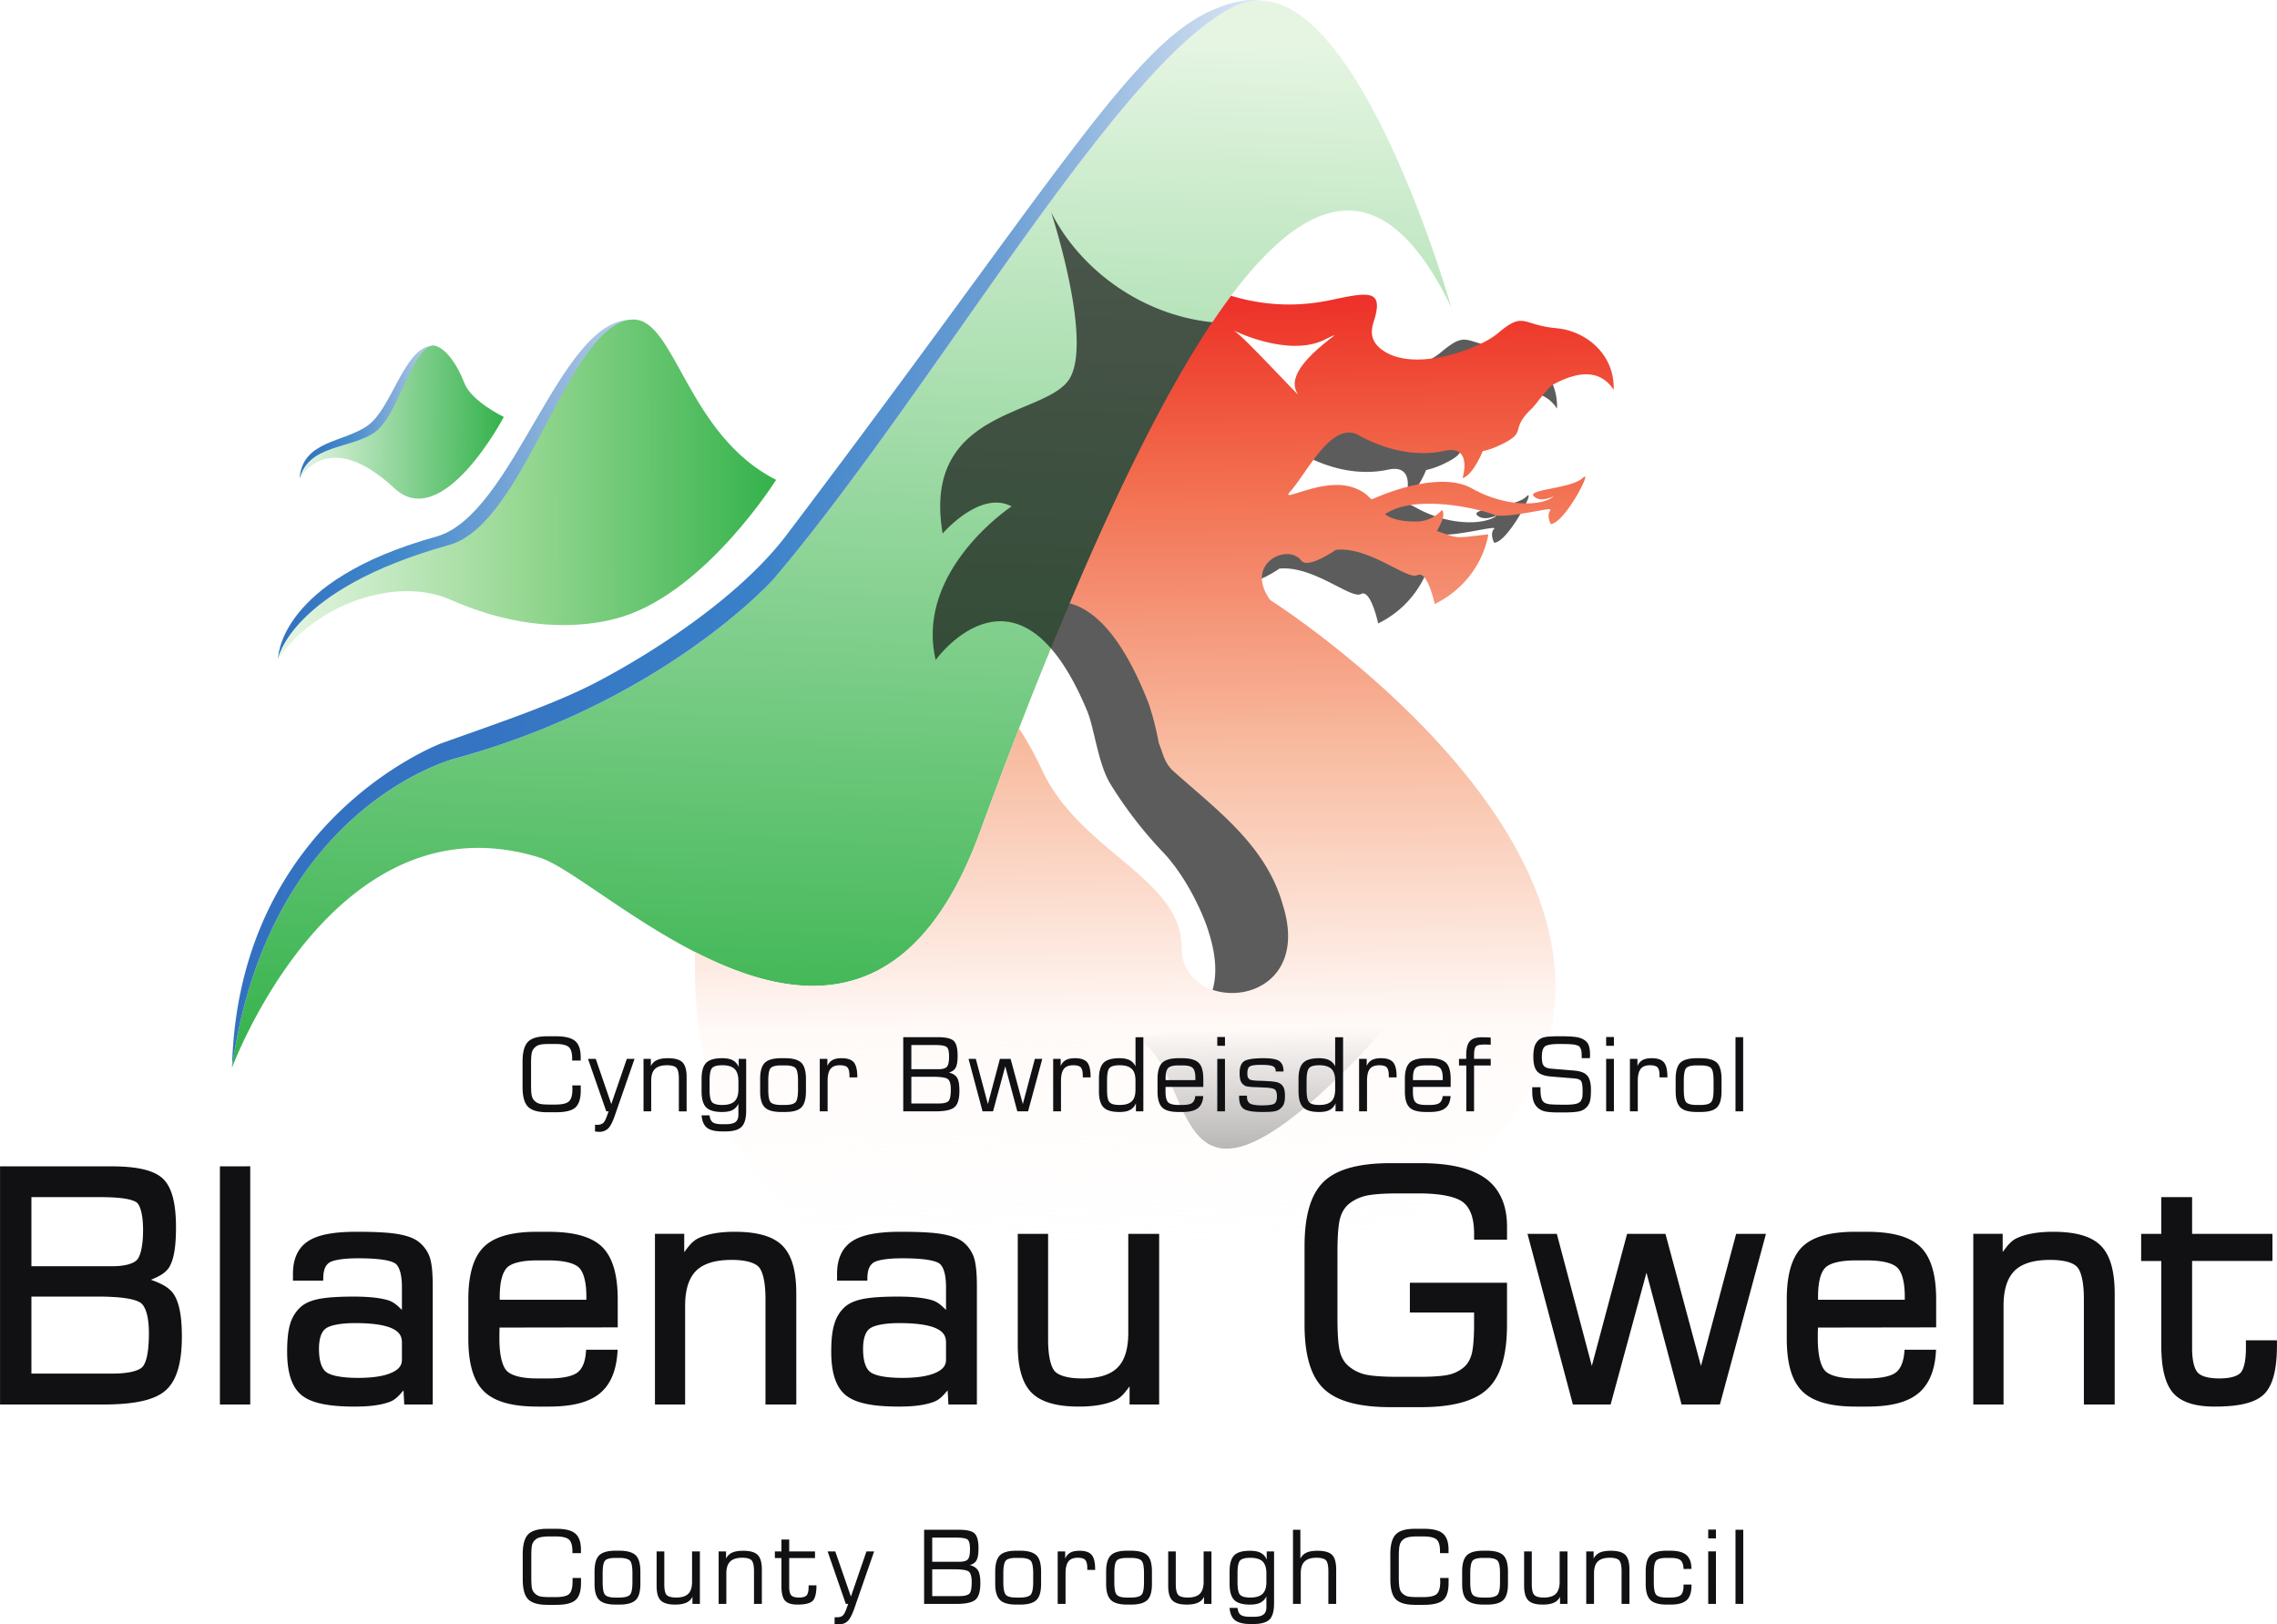
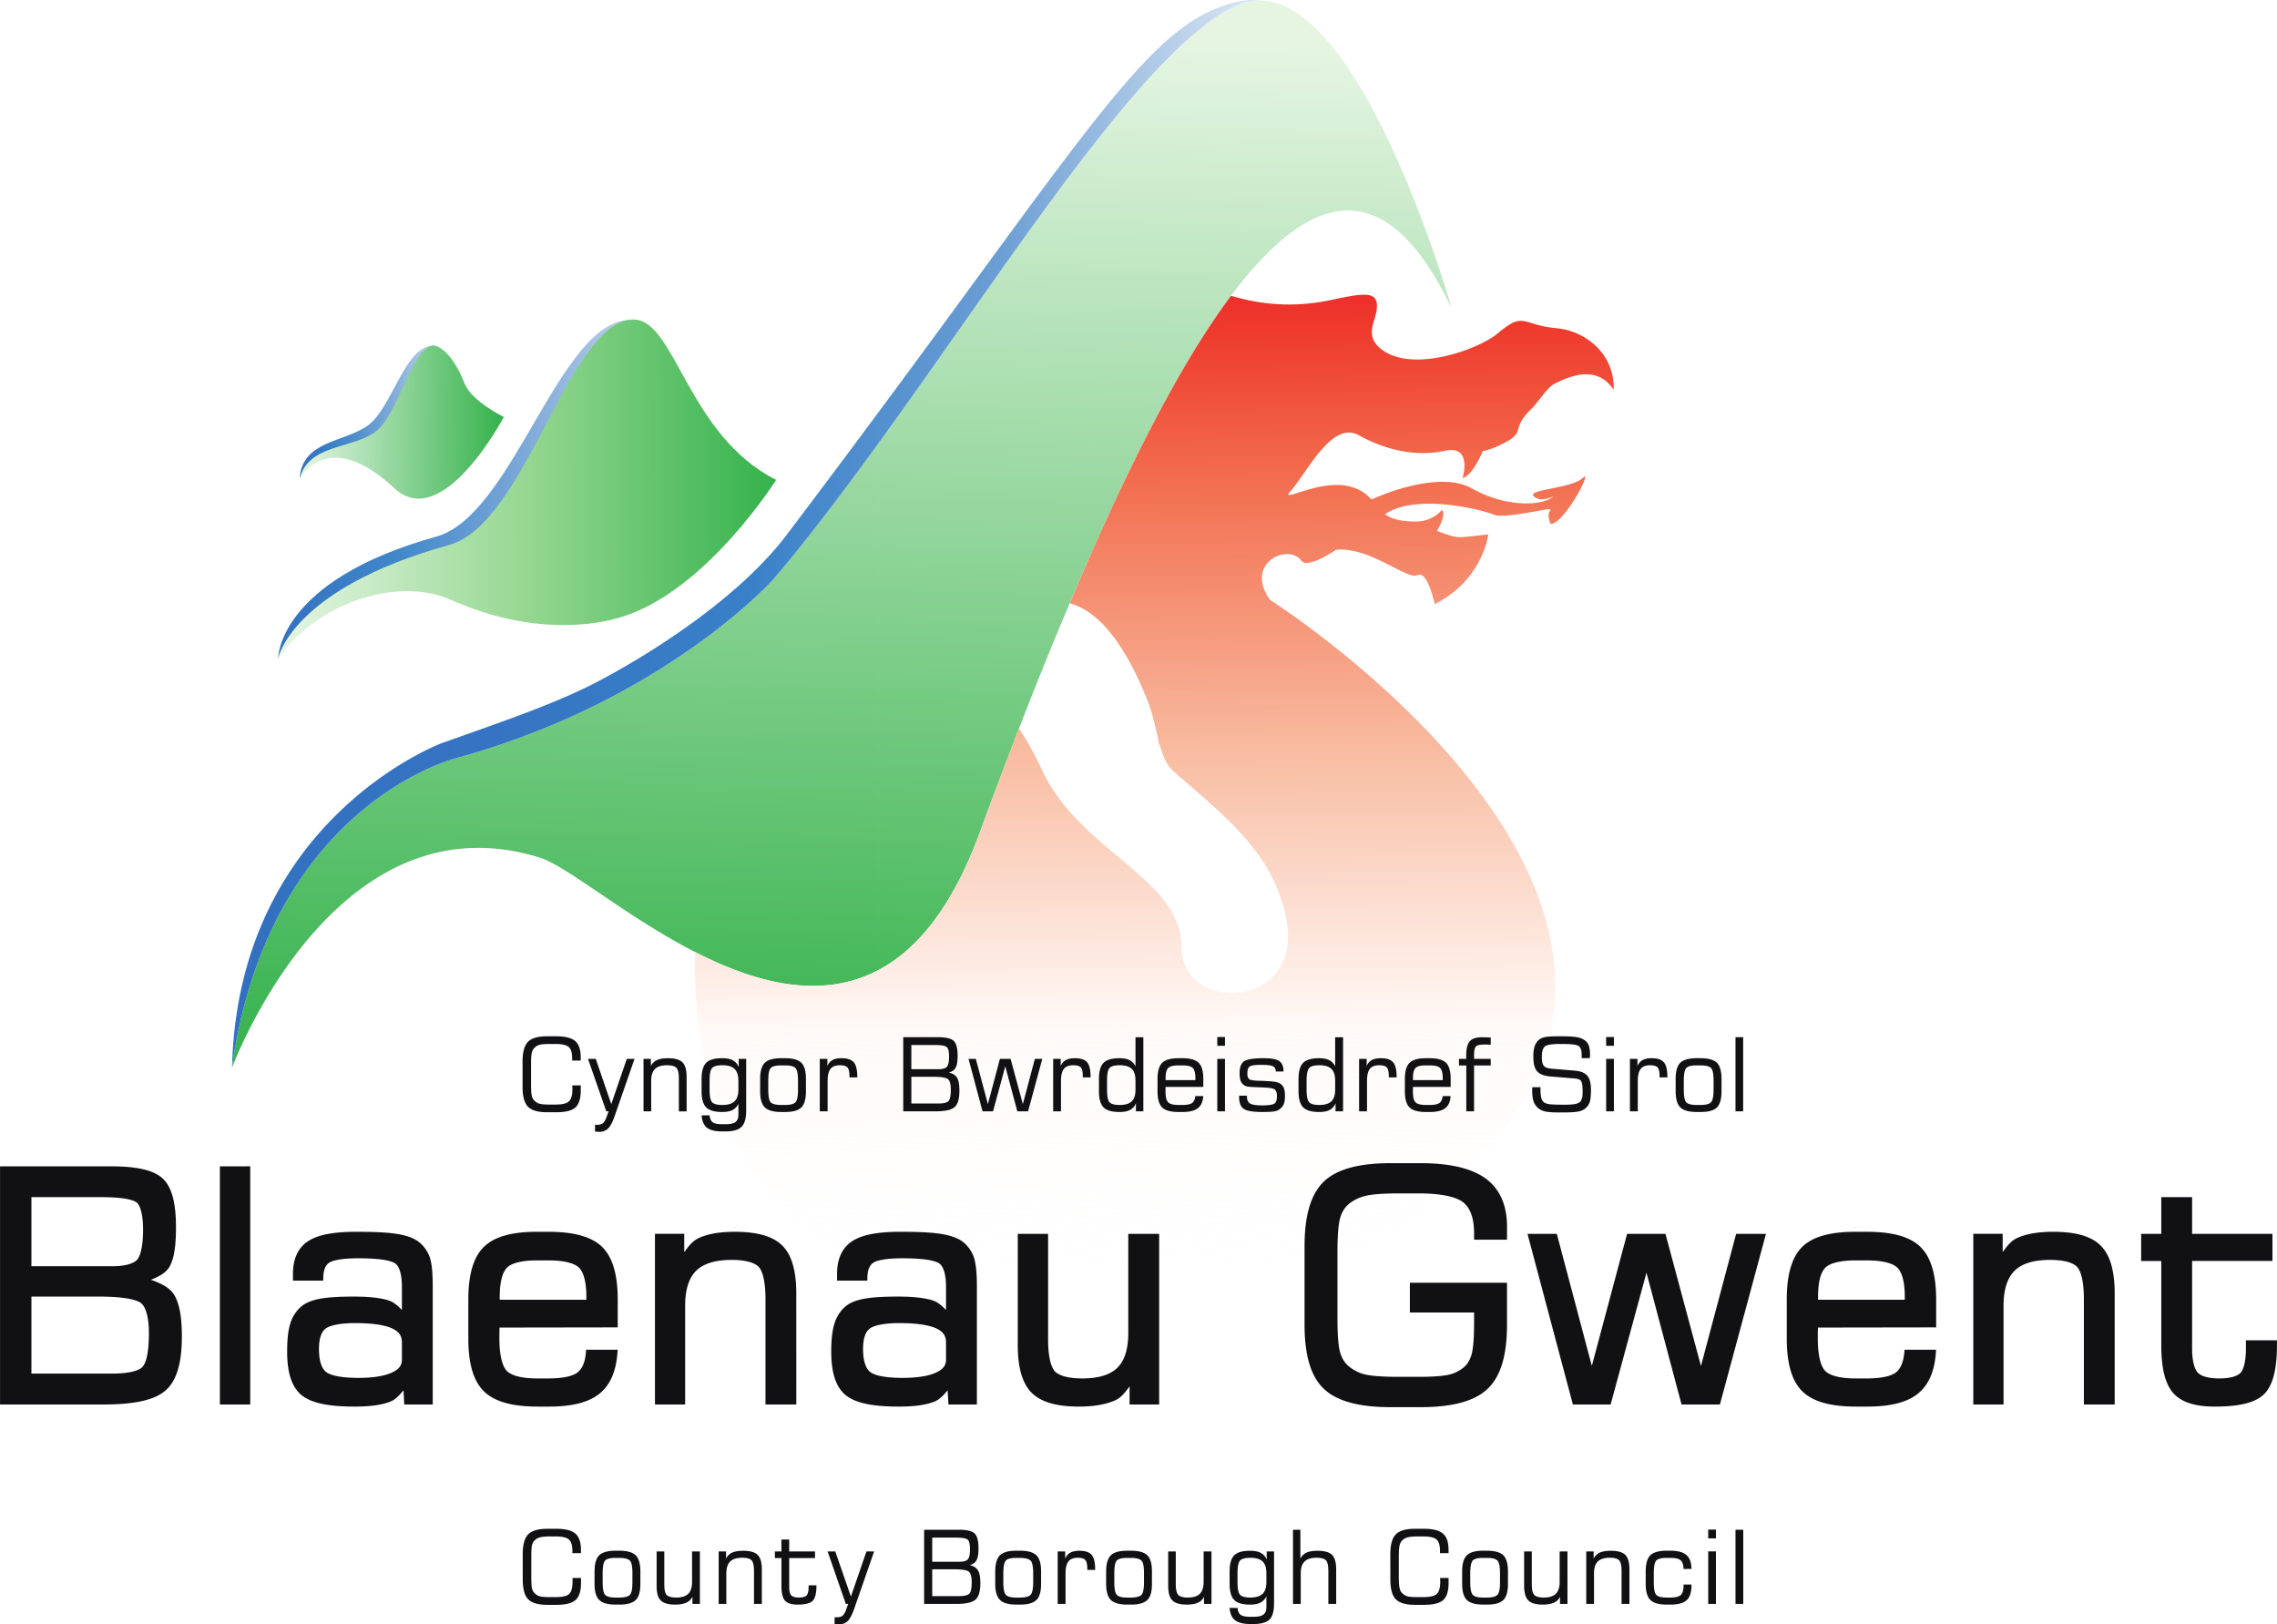
<svg xmlns="http://www.w3.org/2000/svg" xmlns:xlink="http://www.w3.org/1999/xlink" width="300" height="214" viewBox="0 0 146.598 104.577">
  <defs>
    <linearGradient id="g">
      <stop offset="0" stop-color="#ec2628" />
      <stop offset=".063" stop-color="#ec2628" />
      <stop offset=".125" stop-color="#ee3d2e" />
      <stop offset=".25" stop-color="#f26c4d" />
      <stop offset=".5" stop-color="#f8bca1" />
      <stop offset=".75" stop-color="#fffaf8" />
      <stop offset="1" stop-color="#fff" stop-opacity="0" />
    </linearGradient>
    <linearGradient id="f">
      <stop offset="0" stop-color="#3371c0" />
      <stop offset=".25" stop-color="#3574c2" />
      <stop offset=".5" stop-color="#3980c8" />
      <stop offset=".75" stop-color="#6b9ed4" />
      <stop offset="1" stop-color="#dbe6f3" />
    </linearGradient>
    <linearGradient id="e">
      <stop offset="0" stop-color="#3371c0" />
      <stop offset=".25" stop-color="#4088ca" />
      <stop offset=".5" stop-color="#77a5d6" />
      <stop offset=".75" stop-color="#b9cfe8" />
      <stop offset="1" stop-color="#fdfdfd" />
    </linearGradient>
    <linearGradient id="d">
      <stop offset="0" stop-color="#34b24b" />
      <stop offset="1" stop-color="#e5f5e2" />
    </linearGradient>
    <linearGradient id="c">
      <stop offset="0" stop-color="#e6f6e4" />
      <stop offset=".5" stop-color="#95d791" />
      <stop offset="1" stop-color="#34b24b" />
    </linearGradient>
    <linearGradient id="b">
      <stop offset="0" stop-color="#3371c0" />
      <stop offset=".147" stop-color="#3679c4" />
      <stop offset=".402" stop-color="#4b8dcd" />
      <stop offset=".536" stop-color="#649ad1" />
      <stop offset=".74" stop-color="#88b0dc" />
      <stop offset="1" stop-color="#bed2e9" />
    </linearGradient>
    <linearGradient id="a">
      <stop offset="0" stop-color="#e6f6e4" />
      <stop offset="1" stop-color="#35b24c" />
    </linearGradient>
    <linearGradient xlink:href="#a" id="k" x1="19.281" x2="32.391" y1="27.406" y2="27.531" gradientUnits="userSpaceOnUse" />
    <linearGradient xlink:href="#b" id="h" x1="19.281" x2="27.903" y1="22.25" y2="22.25" gradientUnits="userSpaceOnUse" />
    <linearGradient xlink:href="#c" id="j" x1="17.943" x2="49.928" y1="20.639" y2="20.567" gradientUnits="userSpaceOnUse" />
    <linearGradient xlink:href="#d" id="l" x1="14.929" x2="16.665" y1="68.76" y2="1.281" gradientUnits="userSpaceOnUse" />
    <linearGradient xlink:href="#e" id="i" x1="18.12" x2="47.995" y1="21.434" y2="21.567" gradientUnits="userSpaceOnUse" />
    <linearGradient xlink:href="#f" id="m" x1="15.556" x2="80.433" y1="35.002" y2="35.355" gradientUnits="userSpaceOnUse" />
    <linearGradient xlink:href="#g" id="o" x1="79.726" x2="80.321" y1="12.728" y2="84.072" gradientUnits="userSpaceOnUse" />
    <filter id="n" width="1.149" height="1.099" x="-.075" y="-.05" color-interpolation-filters="sRGB">
      <feGaussianBlur stdDeviation="1.25" />
    </filter>
  </defs>
  <path fill="url(#h)" d="M27.726 22.255c-1.73.276-2.526 4.042-4.036 5.13-1.558 1.125-4.22.954-4.407 3.433 0 0 1.594-4.058 5.964 0C28.357 33.714 30.335 27 30.335 27s-.588-1.245-1.229-2.375c-.328-.573-.37-2.38-1.265-2.38zm0 0" />
  <path fill="url(#i)" d="M40.585 20.589c-4.588.03-7.53 12.578-12.494 13.958-10.25 2.849-10.188 7.86-10.188 7.86.896-2.485 6.766-5.87 10.276-4.324 5.115 2.256 9.172 1.714 11.177 1.052 5.39-1.77 8.99-8.114 8.99-8.114-5.73-2.901-5.052-10.432-7.75-10.432zm0 0" />
  <path fill="url(#j)" d="M40.794 20.573h-.037c-4.156.099-6.87 13.125-11.833 14.51-10.255 2.844-11.042 7.365-11.042 7.365 2.422-3.557 7.615-5.38 11.13-3.833 5.115 2.26 9.167 1.713 11.178 1.052 5.385-1.771 9.776-8.771 9.776-8.771-5.714-2.89-6.495-10.323-9.172-10.323zm0 0" />
  <path fill="url(#k)" d="M27.856 22.255c-1.36.177-2.198 4.464-3.708 5.558-1.552 1.12-4.302.77-4.87 3.036 0 0 1.745-3.469 6.115.589 3.11 2.89 7.041-4.594 7.041-4.594s-2.083-1.005-2.536-2.172c-.734-1.88-1.615-2.422-1.995-2.422zm0 0" />
  <path fill="url(#l)" d="M79.617.36c-2.745 1.218-6.151 4.958-9.87 9.801h20.161C87.674 5.177 84.575.11 81.174.036l-.073-.005c-.49 0-.99.104-1.484.328M55.73 29.672c-2.02 2.76-4.02 5.375-5.958 7.646 0 0-6.98 7.802-20.396 11.495 0 0-11.854 2.9-14.385 19.515l-.047.313-.006.03-.01.09s5.234-14.172 15.864-14.172c1.25 0 2.568.192 3.964.63 1.77.552 5.594 3.823 10 6.078 2.427 1.24 5.031 2.177 7.573 2.177 1.443 0 2.854-.302 4.208-1.01V28.568c-.27.375-.536.745-.807 1.104m14.016-19.51c-4.167 5.421-8.724 12.223-13.208 18.406v33.896c2.49-1.313 4.755-4.016 6.526-8.829.859-2.338 1.708-4.583 2.541-6.734a284.778 284.778 0 0 1 3.26-8.057c3.735-8.834 7.193-15.531 10.391-19.802 2.698-3.6 5.203-5.485 7.526-5.485 2.412 0 4.625 2.021 6.657 6.24 0 0-1.35-4.776-3.532-9.636z" />
  <path fill="url(#m)" d="M77.903.719c-2.61 1.203-5.161 4.01-9.27 9.442h1.114c3.719-4.843 7.125-8.583 9.87-9.802A3.58 3.58 0 0 1 81.1.031l.073.005a3.094 3.094 0 0 0-.5-.036c-.766 0-1.677.224-2.77.719m-27.25 33.708c-3.532 4.656-10.188 8.464-12.657 9.703-2.6 1.292-5.755 2.365-9.578 3.724 0 0-13.073 4.875-13.48 20.818l.006-.031c.005-.073.02-.177.047-.313 2.531-16.614 14.385-19.516 14.385-19.516 13.417-3.692 20.396-11.494 20.396-11.494 1.938-2.271 3.938-4.886 5.958-7.646v-2.016a953.817 953.817 0 0 1-5.078 6.771m17.98-24.266c-2.996 3.948-6.813 9.292-12.094 16.407v2c4.484-6.183 9.041-12.985 13.208-18.407ZM55.73 27.656v2.016c.271-.36.537-.73.808-1.104v-2c-.266.36-.537.718-.808 1.088" />
-   <path fill="#141414" fill-opacity=".688" d="M68.751 24.542c-1.745 2.28-9.406 1.88-8.062 9.807 0 0 2.422-2.823 4.437-1.745 0 0-6.229 4.11-4.885 9.886 0 0 5.312-7.386 9.75 3.276.474 1.14.703 3.432 1.515 4.734a26.619 26.619 0 0 0 3.365 4.36c1.599 1.682 2.667 4.182 2.943 5.135 2.187 6.844-4.709 6.785-4.709 6.785 4.136 2.089 1.782 13.856 13.787 1.856 17.11-17.115-7.172-27.282-8.573-29.073-1.604-2.053 1.432-2.834 1.849-2.271.422.557 2.203-.683 2.203-.683 1.052-.104 2.172.365 3.12.829 1 .494 1.807.99 2.13.807.63-.35 1.11 1.896 1.11 1.896 3.098-1.537 3.489-4.547 3.489-4.547-2.203.24-1.823.333-3.307-.198 0 0 .63-1.031.302-1.36 0 0-.589.76-1.703.76-1.026 0-1.589-.197-1.98-.473 1.87-1.307 5.974-.396 6.995.031.39.162 1.396.005 2.255-.146.85-.15 1.558-.302 1.412-.156-.302.302 0 .89 0 .89.89 0 2.77-3.66 2.078-2.968-.693.693-3.615.745-3.172 1.193.448.442 1.287 0 1.287 0-.594.588-2.97.791-5.25-.5-2.276-1.287-6.438.692-6.438.692l-.104-.052a2.656 2.656 0 0 0-1.151-.724c-.943-.312-2.089-.067-2.932.177-.891.256-1.454.51-1.11.12 1.188-1.333 2.703-4.614 4.459-3.635 1.791.995 3.75 1.375 5.52.99 1.813-.391 1.136 1.76 1.136 1.76.698-.198 1.302-1.735 1.302-1.735.36-.078.729-.203 1.11-.385 1.864-.885.567-.922 2.015-2.323.406-.396 1-1.364 1.448-1.604 1.427-.76 2.916-1.057 3.854.36.078-2.292-1.792-3.798-3.682-3.964-2.266-.203-2.052-1.13-3.792.338-1.156.98-4.786 2.328-6.948 1.323-1.5-.692-1.115-1.765-.958-2.312.536-1.88-.485-1.662-2.854-1.162-6.313 1.344-12.053-2.302-14.339-6.87 0 0 2.823 8.6 1.078 10.88" filter="url(#n)" style="mix-blend-mode:normal" />
  <path fill="url(#o)" d="M85.653 19.323c-.896.187-1.786.281-2.65.281-1.308 0-2.558-.203-3.746-.562-3.198 4.27-6.656 10.968-10.39 19.802 1.599.416 3.4 2.12 5.088 6.458 0 0 .37 1.016.651 2.542.297.724.339 1.213.89 1.76 2.74 2.464 5.99 4.776 7.079 8.604 1.255 3.912-1.047 5.724-3.25 5.724-1.651 0-3.25-1.01-3.25-2.922 0-4.468-6.49-6.156-8.948-11.354-.552-1.172-1.042-2.036-1.52-2.755a412.582 412.582 0 0 0-2.542 6.734c-1.771 4.813-4.037 7.516-6.526 8.829v17.25h32.38a34.495 34.495 0 0 0 5.974-4.803c17.114-17.109-13.11-36.276-13.11-36.276-1.28-1.76-.015-2.963 1.078-2.963.36 0 .704.135.922.422.084.104.203.146.35.146.671 0 1.88-.844 1.88-.844l.302-.016c.958 0 1.958.422 2.817.844.854.422 1.573.844 1.964.844l.166-.037.141-.036c.563 0 .969 1.896.969 1.896 3.099-1.537 3.448-4.485 3.448-4.485-.99.104-1.459.177-1.813.177-.432 0-.682-.109-1.5-.4 0 0 .657-1.022.323-1.35 0 0-.562.745-1.677.745-1.02 0-1.588-.187-1.984-.469.724-.505 1.77-.677 2.849-.677 1.724 0 3.526.448 4.15.703.12.053.292.068.5.068.485 0 1.162-.104 1.766-.208.6-.104 1.13-.214 1.334-.214l.067.058c-.296.296 0 .895 0 .895.818 0 2.459-3.062 2.204-3.062l-.125.088c-.693.693-3.61.745-3.172 1.183a.708.708 0 0 0 .531.203c.385 0 .76-.203.76-.203-.276.276-.927.468-1.765.468-.995 0-2.255-.265-3.49-.958-.557-.318-1.229-.432-1.922-.432-2.145 0-4.515 1.125-4.515 1.125l-.104-.047c-.26-.286-.594-.542-1.151-.724a3.19 3.19 0 0 0-1.021-.151c-.672 0-1.36.156-1.912.323-.567.161-.995.323-1.15.323-.084 0-.084-.057.046-.198 1.031-1.172 2.323-3.823 3.797-3.823.214 0 .432.057.656.182 1.334.74 2.755 1.14 4.125 1.14.48 0 .943-.051 1.401-.15a1.98 1.98 0 0 1 .401-.047c1.297 0 .735 1.807.735 1.807.692-.203 1.297-1.734 1.297-1.734.359-.078.729-.203 1.104-.386 1.87-.885.567-.927 2.026-2.328.406-.395 1.005-1.359 1.448-1.599.703-.375 1.422-.635 2.078-.635.682 0 1.297.276 1.776.995.073-2.292-1.792-3.792-3.688-3.964-1.307-.12-1.786-.474-2.296-.474-.37 0-.756.193-1.49.813-.839.708-3.162 1.677-5.172 1.677-.885 0-1.713-.188-2.323-.667-.906-.708-.557-1.51-.411-2 .323-1.14.073-1.505-.703-1.505-.506 0-1.224.151-2.157.349m-16.01 64.625s1.453.323 3.833.323c3.62 0 9.385-.755 15.443-4.557h-32.38v-17.25c-1.355.708-2.766 1.01-4.209 1.01-2.541 0-5.146-.938-7.573-2.177-.375 11.125 4.985 22.65 24.886 22.65" />
  <path fill="url(#o)" d="M72.372 23.328c-1.745 2.281-9.406 1.88-8.063 9.807 0 0 2.422-2.822 4.438-1.744 0 0-6.23 4.109-4.886 9.885 0 0 5.313-7.385 9.75 3.276.474 1.14.704 3.432 1.516 4.734.906 1.448 3.016 2.672 4.49 4.235 1.599 1.682 2.541 3.682 2.817 4.635 2.188 6.844-4.28 5.744-4.28 5.744l-7.701 4.012.088 13.728c.03 4.525 18.162-.702 24.164-6.702 17.11-17.115-11.364-34.797-12.765-36.589-1.605-2.052 1.432-2.833 1.849-2.27.421.556 2.203-.683 2.203-.683 1.052-.104 2.172.364 3.12.828 1 .495 1.807.99 2.13.807.63-.349 1.109 1.896 1.109 1.896 3.099-1.536 3.49-4.547 3.49-4.547-2.204.24-1.823.334-3.308-.198 0 0 .63-1.031.302-1.36 0 0-.588.761-1.703.761-1.026 0-1.588-.198-1.979-.474 1.87-1.307 5.974-.395 6.995.032.39.161 1.396.005 2.255-.146.85-.151 1.557-.302 1.412-.156-.303.302 0 .89 0 .89.89 0 2.77-3.661 2.078-2.969-.693.693-3.615.745-3.172 1.193.448.443 1.286 0 1.286 0-.593.589-2.968.792-5.25-.5-2.276-1.286-6.437.693-6.437.693l-.104-.052a2.656 2.656 0 0 0-1.151-.724c-.943-.313-2.089-.068-2.933.177-.89.255-1.453.51-1.11.12 1.188-1.334 2.704-4.615 4.46-3.636 1.79.995 3.75 1.375 5.52.99 1.813-.39 1.136 1.76 1.136 1.76.697-.198 1.302-1.734 1.302-1.734.359-.078.729-.203 1.109-.386 1.865-.885.568-.921 2.016-2.322.406-.396 1-1.365 1.448-1.605 1.427-.76 2.916-1.057 3.854.36.078-2.292-1.792-3.797-3.683-3.964-2.265-.203-2.052-1.13-3.791.339-1.157.979-4.787 2.328-6.948 1.323-1.5-.693-1.115-1.766-.959-2.313.537-1.88-.484-1.661-2.854-1.161-6.312 1.343-12.052-2.302-14.338-6.87 0 0 2.823 8.599 1.078 10.88" />
-   <path fill="#fff" d="M79.424 21.276s3.52 1.76 5.87.589c2.349-1.177-2.995 1.645-1.75 3.479.333.484-3.537-3.776-4.12-4.068" />
  <path fill="#111114" d="M35.23 66.718c-.593 0-1.009.12-1.238.355-.234.245-.35.666-.35 1.276v1.63c0 .61.116 1.036.35 1.276.23.234.647.355 1.24.355h.557c.604 0 1.027-.1 1.256-.308.23-.209.344-.578.344-1.104v-.318h-.547l.004.094.006.134c0 .396-.073.662-.22.797-.145.141-.437.21-.88.21h-.37c-.301 0-.515-.017-.64-.053a.732.732 0 0 1-.318-.176.642.642 0 0 1-.182-.319c-.036-.13-.053-.37-.053-.718v-1.366c0-.349.017-.588.053-.718a.615.615 0 0 1 .182-.317.677.677 0 0 1 .328-.183c.135-.037.344-.051.63-.051h.37c.427 0 .72.067.865.197.151.136.219.381.219.74v.13h.55v-.208c0-.49-.118-.843-.353-1.047-.245-.203-.65-.308-1.244-.308zm65.163 0c-.438 0-.745.016-.916.053a.864.864 0 0 0-.407.181c-.12.11-.214.251-.271.418a2.375 2.375 0 0 0-.078.672c0 .443.083.754.25.941.172.188.478.297.916.329l1.474.12c.209.016.355.067.428.16.068.095.104.315.104.669 0 .177-.01.317-.026.422l-.094.213a.62.62 0 0 1-.333.177c-.152.032-.36.051-.635.051-.5 0-.829-.01-.99-.025a1.097 1.097 0 0 1-.36-.094.47.47 0 0 1-.209-.287c-.047-.136-.066-.343-.066-.63V70h-.532v.234c0 .271.027.491.084.668a.992.992 0 0 0 .723.65c.188.048.5.07.938.07h.24c.52 0 .874-.027 1.072-.079a.93.93 0 0 0 .465-.277.93.93 0 0 0 .203-.39c.037-.162.057-.395.057-.708 0-.427-.078-.735-.235-.912-.156-.188-.432-.292-.828-.328l-1.5-.125c-.24-.021-.396-.084-.474-.188-.089-.099-.125-.292-.125-.568 0-.333.062-.557.187-.666.125-.11.438-.166.928-.166.474 0 .796.01.963.04.172.027.291.074.36.142l.099.203c.015.093.03.229.03.406v.12h.526l.006-.089.004-.146c0-.209-.025-.386-.066-.532a.694.694 0 0 0-.203-.328 1.147 1.147 0 0 0-.5-.238c-.203-.047-.548-.074-1.037-.074zm-22.022.047v.568h.496v-.568zm25.037 0v.568h.5v-.568zm-45.256.011v4.776h2.059c.625 0 1.041-.09 1.244-.272.214-.182.313-.536.313-1.062 0-.386-.048-.662-.147-.828-.104-.162-.276-.276-.531-.338.208-.057.355-.156.433-.307.089-.146.13-.407.13-.777 0-.485-.088-.801-.255-.957-.166-.156-.51-.235-1.021-.235zm53.584 0v4.776h.494v-4.776zm-38.63.004v1.875a.836.836 0 0 0-.38-.4c-.16-.083-.38-.125-.656-.125-.484 0-.823.099-1.021.297-.198.203-.297.547-.297 1.037v.8c0 .485.099.829.297 1.032.198.198.537.297 1.021.297.287 0 .521-.041.688-.135a.822.822 0 0 0 .375-.428v.522h.478V66.78zm12.855 0v1.875a.827.827 0 0 0-.387-.4c-.156-.083-.38-.125-.65-.125-.485 0-.824.099-1.022.297-.198.203-.3.547-.3 1.037v.8c0 .485.102.829.3 1.032.198.198.537.297 1.022.297.286 0 .52-.041.687-.135a.822.822 0 0 0 .375-.428v.522h.485V66.78zm9.453.002c-.375 0-.636.083-.787.26-.151.172-.229.474-.229.906v.135l.004.088h-.468v.428h.47v2.953h.5v-2.953h1.073v-.426h-1.073v-.225c0-.312.046-.506.13-.584.088-.078.26-.113.52-.113.058 0 .158-.001.303.004l.12.006v-.46l-.276-.015zm-36.74.498h1.49c.422 0 .681.043.785.131.104.078.153.287.153.615 0 .339-.048.562-.147.66-.094.105-.281.153-.562.153h-1.72zm-15.666.85c-.292 0-.533.036-.715.125a.773.773 0 0 0-.39.38v-.464h-.473v3.38h.494V69.59c0-.349.077-.604.244-.766.167-.161.423-.24.777-.24.297 0 .5.057.604.166.099.11.156.345.156.693v2.11h.5v-2.213c0-.448-.088-.761-.266-.943-.177-.177-.488-.266-.931-.266zm3.478 0c-.484 0-.823.099-1.021.297-.198.203-.297.547-.297 1.037v.8c0 .49.099.834.297 1.032.198.198.537.297 1.021.297.282 0 .505-.041.666-.12a.889.889 0 0 0 .387-.406v.698c0 .218-.063.375-.187.474-.125.094-.34.141-.637.141h-.223c-.291 0-.496-.042-.605-.125-.115-.083-.183-.229-.203-.447h-.516c.031.37.146.635.344.797.208.161.532.238.974.238h.229c.49 0 .834-.1 1.027-.297.198-.193.297-.54.297-1.035v-3.34h-.48v.531a.85.85 0 0 0-.38-.437c-.171-.094-.401-.135-.693-.135zm3.813 0c-.51 0-.854.098-1.057.291-.203.198-.303.548-.303 1.043v.8c0 .49.1.84.303 1.032.203.203.557.297 1.063.297h.234c.505 0 .848-.093 1.05-.291.199-.198.298-.542.298-1.037v-.801c0-.495-.1-.845-.297-1.043-.203-.193-.552-.291-1.057-.291zm3.89 0c-.244 0-.442.036-.593.12a.732.732 0 0 0-.328.386v-.465h-.49v3.38h.505V69.59c0-.354.063-.615.188-.772.12-.156.322-.234.603-.234.235 0 .401.047.485.14.083.094.13.27.13.542v.1h.506v-.026c0-.448-.078-.766-.224-.943-.151-.177-.407-.266-.782-.266zm15.032 0c-.25 0-.449.036-.6.12a.762.762 0 0 0-.332.386v-.465h-.484v3.38h.504V69.59c0-.354.062-.615.187-.772.12-.156.324-.234.606-.234.234 0 .395.047.484.14.083.094.125.27.125.542v.1h.504v-.026c0-.448-.073-.766-.219-.943-.15-.177-.405-.266-.775-.266zm6.662 0c-.505 0-.86.099-1.059.297-.198.198-.3.546-.3 1.04v.804c0 .49.102.833.3 1.03.198.199.558.292 1.063.292h.236c.453 0 .786-.078.994-.244.209-.157.329-.417.35-.782h-.512c-.02.214-.092.36-.207.448-.12.083-.329.125-.63.125h-.235c-.339 0-.563-.056-.678-.176-.11-.115-.166-.344-.166-.693v-.178l.004-.113h2.428v-.512c0-.495-.094-.843-.297-1.041-.203-.198-.552-.297-1.057-.297zm5.469 0c-.651 0-1.07.069-1.262.2-.188.135-.281.384-.281.759 0 .23.026.406.078.531.057.12.147.22.277.287.083.052.354.082.807.092l.494.022c.328.015.538.061.62.134.084.073.126.22.126.438 0 .224-.053.375-.152.453-.1.078-.37.121-.807.121-.385 0-.645-.043-.775-.121-.125-.078-.194-.217-.194-.426v-.078h-.506v.088c0 .365.1.62.293.76.198.135.594.203 1.188.203.297 0 .525-.01.691-.026.167-.026.283-.056.356-.103a.823.823 0 0 0 .332-.34c.062-.13.093-.318.093-.562 0-.245-.03-.427-.093-.557a.595.595 0 0 0-.323-.291c-.062-.036-.176-.057-.337-.078-.162-.021-.387-.031-.668-.047l-.198-.006c-.343-.005-.572-.036-.666-.088l-.105-.125a.867.867 0 0 1-.031-.281c0-.219.052-.36.156-.428.099-.068.339-.103.709-.103.38 0 .635.026.765.084.13.057.194.161.194.312v.031h.504c0-.317-.088-.537-.27-.668-.172-.125-.515-.187-1.015-.187zm7.566 0c-.245 0-.447.036-.598.12a.732.732 0 0 0-.328.386v-.465h-.49v3.38h.51V69.59c0-.354.058-.615.183-.772.12-.156.328-.234.604-.234.24 0 .4.047.484.14.084.094.131.27.131.542v.1h.504v-.026c0-.448-.072-.766-.223-.943-.15-.177-.407-.266-.777-.266zm2.89 0c-.505 0-.858.099-1.056.297-.203.198-.303.546-.303 1.04v.804c0 .49.1.833.303 1.03.198.199.557.292 1.062.292h.235c.453 0 .788-.078.996-.244.208-.157.327-.417.348-.782h-.51c-.021.214-.093.36-.213.448-.11.083-.328.125-.625.125h-.234c-.339 0-.569-.056-.678-.176-.115-.115-.166-.344-.166-.693v-.178l.004-.113h2.427v-.512c0-.495-.099-.843-.296-1.041-.204-.198-.554-.297-1.059-.297zm14.544 0c-.245 0-.444.036-.6.12a.78.78 0 0 0-.328.386v-.465h-.485v3.38h.506V69.59c0-.354.063-.615.188-.772.12-.156.321-.234.597-.234.24 0 .402.047.49.14.084.094.126.27.126.542v.1h.506v-.026c0-.448-.074-.766-.225-.943-.151-.177-.406-.266-.775-.266zm2.89 0c-.5 0-.855.098-1.058.291-.198.198-.301.548-.301 1.043v.8c0 .49.103.84.3 1.032.204.203.559.297 1.069.297h.234c.5 0 .85-.093 1.053-.291.198-.198.297-.542.297-1.037v-.801c0-.495-.099-.845-.297-1.043-.208-.193-.557-.291-1.062-.291zm-71.387.041 1.178 3.38h.15l-.128.35c-.073.204-.151.343-.235.41a.568.568 0 0 1-.36.106h-.093l-.058-.006-.004.438.14.015.125.006a.801.801 0 0 0 .582-.215c.141-.14.282-.405.422-.806l1.278-3.678h-.497l-1 2.912-1-2.912zm24.5 0 .903 3.38h.676l.787-2.9.775 2.9h.693l.916-3.38h-.478l-.775 2.912-.788-2.912h-.687l-.775 2.912-.778-2.912zm16.016 0v3.38h.496v-3.38zm25.037 0v3.38h.5v-3.38Zm-56.9.412c.36 0 .618.079.785.24.161.157.246.412.246.766v.55c0 .35-.085.606-.246.762-.167.162-.426.239-.785.239-.334 0-.548-.056-.662-.176-.11-.12-.162-.39-.162-.813v-.578c0-.422.052-.692.162-.812.114-.12.328-.178.662-.178zm25.578 0c.354 0 .62.079.781.24.167.157.238.412.238.766v.547c0 .354-.071.61-.238.765-.161.162-.427.239-.781.239-.328 0-.543-.056-.652-.176-.11-.115-.16-.385-.16-.813v-.578c0-.422.05-.698.16-.812.109-.12.324-.178.652-.178zm12.853 0c.355 0 .615.079.782.24.161.157.24.412.24.766v.547c0 .354-.079.61-.24.765-.167.162-.427.239-.782.239-.328 0-.54-.056-.65-.176-.11-.115-.168-.385-.168-.813v-.578c0-.422.059-.698.168-.812.11-.12.322-.178.65-.178zm-34.64.01h.234c.344 0 .573.057.682.172.11.12.162.385.162.812v.574c0 .428-.053.698-.162.813-.115.12-.338.176-.682.176H50.3c-.35 0-.572-.058-.682-.172-.104-.115-.156-.39-.156-.817v-.574c0-.427.052-.698.156-.812.11-.115.333-.172.682-.172zm25.584 0h.234c.334 0 .561.053.676.168.11.114.168.327.168.644v.137h-1.918v-.137c0-.317.059-.53.168-.644.115-.115.338-.168.672-.168zm15.926 0h.234c.339 0 .563.053.672.168.114.114.172.327.172.644v.137H90.97v-.137c0-.317.056-.53.166-.644.114-.115.333-.168.672-.168zm17.433 0h.235c.349 0 .578.057.687.172.11.12.16.385.16.812v.574c0 .428-.051.698-.166.813-.11.12-.332.176-.681.176h-.235c-.344 0-.568-.058-.678-.172-.104-.115-.156-.384-.156-.817v-.574c0-.427.052-.698.156-.812.105-.115.33-.172.678-.172zm-50.568.734h1.412c.51 0 .822.054.947.153.12.104.182.322.182.666 0 .406-.056.656-.16.755-.11.1-.323.145-.64.145h-1.741zm30.875 5.56c-2.02 0-3.469.373-4.319 1.188-.849.816-1.24 2.21-1.24 4.155v5.05c0 1.94.39 3.33 1.24 4.135.85.81 2.298 1.182 4.319 1.182h1.896c2.03 0 3.482-.372 4.332-1.182.856-.805 1.248-2.195 1.248-4.135v-2.693h-6.254v1.916h4.135v.72c0 .95-.062 1.622-.16 1.971-.106.367-.267.638-.502.836a2.278 2.278 0 0 1-.937.47c-.36.089-1.02.144-1.961.144h-1.313c-1.038 0-1.777-.06-2.172-.16h-.002a2.545 2.545 0 0 1-1.04-.536c-.254-.216-.436-.51-.542-.888v-.002c-.106-.371-.168-1.113-.168-2.178v-4.24c0-1.082.062-1.827.168-2.198v-.002l.002-.002c.106-.389.287-.682.541-.904.286-.242.64-.42 1.06-.533.412-.105 1.14-.166 2.153-.166h1.313c1.449 0 2.41.223 2.857.572.454.36.703 1.013.703 2.02v.388h2.12v-.847c0-1.373-.462-2.433-1.393-3.104-.93-.664-2.331-.976-4.188-.976zM0 75.092v15.334h6.617c1.972 0 3.317-.265 4.041-.906.725-.632 1.049-1.8 1.049-3.473 0-1.226-.148-2.112-.498-2.684-.29-.473-.863-.746-1.494-.968.498-.202.967-.434 1.201-.85.297-.528.412-1.358.412-2.53 0-1.529-.255-2.577-.851-3.138h-.002v-.002c-.603-.555-1.713-.783-3.338-.783Zm14.156 0v15.334h1.953V75.09ZM2.02 77.075h4.457c.652 0 1.176.033 1.568.096.392.063.651.165.76.254.216.177.404.762.404 1.762 0 1.048-.176 1.703-.396 1.931-.234.241-.769.406-1.614.406H2.02Zm137.13 0v2.365h-1.296v1.745h1.296v5.404c0 1.444.228 2.474.76 3.088.526.607 1.432.883 2.676.883 1.575 0 2.646-.241 3.215-.834h.002c.556-.586.795-1.63.795-3.137v-.295H144.6v.518c0 .826-.146 1.349-.34 1.568-.208.218-.652.367-1.373.367-.739 0-1.192-.155-1.393-.379h-.002v-.002c-.207-.227-.357-.75-.357-1.554v-5.627h5.172V79.44h-5.172v-2.365Zm-116.185 2.23c-1.45 0-2.488.18-3.133.608-.65.42-.973 1.148-.973 2.092v.445h1.948l.004-.199c.014-.52.151-.81.404-.969.244-.153.873-.27 1.844-.27.665 0 1.203.033 1.607.094.402.062.67.158.79.245.244.187.419.675.419 1.507v1.475c-.254-.237-.49-.49-.867-.611h-.002v-.002c-.54-.167-1.284-.242-2.248-.242-.924 0-1.641.046-2.153.138-.512.093-.915.253-1.209.498h-.002a2.365 2.365 0 0 0-.709 1.106c-.14.454-.2 1.05-.2 1.806 0 1.31.279 2.253.911 2.782.634.533 1.773.752 3.444.752.94 0 1.686-.093 2.25-.305.397-.147.634-.453.888-.74l.047.91h1.834v-7.608c0-.869-.057-1.487-.199-1.894l-.002-.004v-.002a2.181 2.181 0 0 0-.725-.98v-.003h-.002c-.322-.239-.778-.395-1.38-.492-.605-.097-1.467-.136-2.586-.136Zm11.61 0c-1.59 0-2.738.3-3.425.975-.686.675-1 1.813-1 3.387v2.51c0 1.58.314 2.721 1 3.396.691.68 1.847.987 3.452.987h.734c1.44 0 2.517-.25 3.23-.81.712-.555 1.096-1.45 1.182-2.632l.018-.219h-2.03l-.017.188c-.055.647-.249 1.058-.557 1.289h-.002c-.31.227-.923.371-1.846.371h-.738c-1.033 0-1.676-.196-1.96-.498-.28-.301-.466-.996-.466-2.072 0-.237.006-.417.006-.553l-.002.01.008-.162 7.607-.012v-1.793c0-1.575-.318-2.712-1.003-3.387-.692-.674-1.852-.974-3.452-.974zm12.734 0c-.946 0-1.712.126-2.313.4-.43.192-.678.56-.945.91v-1.18h-1.885v10.99h1.943v-6.358c0-1.06.25-1.794.71-2.253.463-.454 1.208-.698 2.286-.698.913 0 1.485.18 1.747.457.248.27.43.958.43 2.041v6.81h1.984V83.28c0-1.428-.277-2.463-.895-3.082-.617-.617-1.645-.892-3.062-.892zm10.687 0c-1.444 0-2.482.178-3.13.606-.652.42-.975 1.149-.975 2.094v.445h1.949l.004-.2c.01-.518.155-.808.404-.968.245-.153.872-.27 1.842-.27.665 0 1.204.033 1.61.094.403.062.672.161.786.247.245.188.42.674.42 1.505v1.475c-.254-.237-.49-.491-.867-.611h-.002v-.002c-.54-.167-1.28-.242-2.244-.242-.929 0-1.644.046-2.15.138-.512.093-.92.252-1.215.498h-.002a2.356 2.356 0 0 0-.703 1.106c-.147.456-.207 1.056-.207 1.806 0 1.31.279 2.253.912 2.782.633.533 1.773.752 3.443.752.94 0 1.686-.093 2.25-.305.398-.147.636-.452.89-.74l.051.91h1.832v-7.608c0-.87-.062-1.488-.203-1.894l-.002-.004v-.002a2.207 2.207 0 0 0-.716-.98l-.004-.003-.002-.002c-.327-.237-.783-.393-1.385-.49-.6-.097-1.461-.136-2.586-.136zm61.465 0c-1.594 0-2.745.3-3.432.975-.68.675-.992 1.813-.992 3.387v2.51c0 1.58.312 2.721.998 3.396.691.68 1.846.987 3.445.987h.737c1.44 0 2.52-.25 3.234-.81.712-.555 1.098-1.45 1.184-2.632l.015-.219h-2.027l-.018.186c-.059.648-.255 1.06-.558 1.291h-.002c-.31.227-.928.371-1.85.371h-.734c-1.033 0-1.68-.197-1.96-.496-.28-.301-.466-.997-.466-2.074 0-.24 0-.42.006-.543.003-.061.003-.108.004-.162l7.611-.012v-1.793c0-1.575-.32-2.712-1.011-3.387-.688-.675-1.846-.974-3.45-.974zm12.734 0c-.945 0-1.718.127-2.324.4-.423.191-.669.557-.933.903v-1.173h-1.891v10.99h1.947v-6.358c0-1.06.252-1.794.711-2.253.457-.452 1.209-.698 2.281-.698.918 0 1.491.18 1.746.455.25.27.434.96.434 2.043v6.81h1.984V83.28c0-1.428-.28-2.464-.898-3.082-.613-.619-1.644-.892-3.057-.892zm-66.67.135v7.149c0 1.423.276 2.458.89 3.076.617.618 1.643.895 3.046.895.951 0 1.722-.133 2.326-.399h.004c.43-.195.671-.558.934-.902v1.166h1.904V79.44h-1.988v6.368c0 1.057-.239 1.791-.696 2.244-.452.452-1.193.695-2.261.695-.926 0-1.502-.18-1.77-.455v-.002c-.25-.271-.435-.952-.435-2.03v-6.82zm32.819 0 .068.258 2.854 10.727h2.43l2.308-8.485 2.258 8.485h2.47l2.965-10.985h-1.92l-2.265 8.506-2.285-8.506h-2.471l-2.27 8.499-2.254-8.499zm-63.77 1.708h.74c1.024 0 1.684.189 1.965.47.288.287.471.902.471 1.862v.2h-5.578v-.2c0-.96.184-1.575.467-1.862v-.002c.27-.279.917-.469 1.935-.469zm84.887 0h.734c1.03 0 1.68.188 1.963.47l.002.002c.292.288.475.9.475 1.86v.2h-5.584v-.2c0-.96.18-1.575.467-1.862.276-.28.925-.47 1.943-.47zM2.02 83.476h4.207c.798 0 1.44.039 1.921.115.48.076.797.198.936.312.293.246.5.877.5 1.924 0 .626-.044 1.129-.125 1.5-.08.37-.203.604-.322.711-.269.236-.9.397-1.88.397H2.02Zm20.867 1.709c1.094 0 1.882.124 2.342.336.46.211.646.48.646.916v1.109c0 .356-.184.616-.66.83h-.002c-.47.218-1.195.336-2.158.336-1.072 0-1.773-.155-2.051-.373l-.002-.002c-.286-.216-.467-.696-.467-1.494 0-.692.166-1.11.434-1.309h.002c.266-.202.912-.35 1.916-.35zm35.031 0c1.095 0 1.881.124 2.348.336.455.21.64.48.64.916v1.109c0 .356-.186.616-.656.83-.476.219-1.197.336-2.16.336-1.077 0-1.776-.155-2.055-.373l-.002-.002c-.286-.216-.467-.696-.467-1.494 0-.692.166-1.11.434-1.309h.002c.266-.201.918-.35 1.916-.35zM35.246 98.427c-.594 0-1.01.12-1.244.36-.23.239-.35.665-.35 1.275l.002 1.63c0 .61.119 1.038.348 1.272.234.24.65.36 1.244.36h.559c.604 0 1.02-.105 1.25-.313.234-.203.35-.572.35-1.104v-.312h-.548l.004.088v.14c0 .39-.072.657-.213.797-.145.136-.443.207-.88.207h-.37c-.302 0-.51-.02-.64-.05a.745.745 0 0 1-.319-.184.631.631 0 0 1-.187-.313c-.031-.135-.047-.375-.047-.718v-1.37c0-.343.016-.588.047-.718a.675.675 0 0 1 .187-.319.711.711 0 0 1 .329-.175c.13-.037.344-.06.63-.06h.37c.427 0 .718.07.859.2.151.136.225.385.225.744v.131h.55v-.209c0-.495-.12-.844-.359-1.047-.234-.208-.65-.312-1.238-.312zm55.86 0c-.594 0-1.004.12-1.239.36-.234.239-.355.665-.355 1.275l.002 1.63c0 .61.119 1.038.353 1.272.235.24.647.36 1.24.36h.563c.599 0 1.02-.105 1.25-.313.23-.203.344-.572.344-1.104v-.312h-.547l.004.088.006.14c0 .39-.073.657-.22.797-.145.136-.442.207-.88.207h-.37c-.301 0-.51-.02-.64-.05a.777.777 0 0 1-.318-.184.588.588 0 0 1-.182-.313c-.036-.135-.058-.375-.058-.718v-1.37c0-.343.022-.588.058-.718a.627.627 0 0 1 .182-.319.767.767 0 0 1 .328-.175c.135-.037.344-.06.63-.06h.37c.432 0 .72.07.865.2.151.136.219.385.219.744v.131h.55v-.209c0-.495-.119-.844-.359-1.047-.234-.208-.65-.312-1.234-.312zm18.874.053v.566h.497v-.566zm-50.484.01v4.775h2.059c.625 0 1.041-.093 1.25-.276.208-.182.312-.536.312-1.062 0-.386-.053-.661-.152-.822-.104-.162-.276-.276-.531-.344.208-.052.355-.157.433-.303.089-.151.13-.411.13-.781 0-.48-.088-.797-.255-.953-.166-.157-.506-.235-1.021-.235zm23.75 0v4.775h.5v-1.963c0-.354.08-.61.246-.766.162-.161.416-.244.77-.244.297 0 .5.057.61.166.098.115.151.343.151.697v2.11h.504v-2.213c0-.448-.088-.766-.265-.944-.177-.177-.49-.265-.938-.265-.291 0-.53.038-.707.12a.814.814 0 0 0-.396.386v-1.86zm28.49 0v4.775h.5v-4.776zm-51.718.505h1.49c.422 0 .68.042.785.125.104.084.156.285.156.613 0 .344-.045.564-.144.668-.094.1-.282.15-.563.15h-1.724zm-9.71.125v.766h-.421v.426h.422v1.787c0 .458.073.77.224.947.151.172.421.262.807.262.5 0 .829-.084.99-.25.151-.162.234-.485.234-.96v-.03h-.505v.103c0 .27-.046.45-.13.543-.083.094-.25.14-.49.14-.244 0-.411-.047-.5-.146-.083-.094-.13-.277-.13-.537v-1.86h1.662v-.425h-1.662v-.766zm-10.763.719c-.456.012-.78.111-.97.297-.199.198-.298.546-.298 1.04v.804c0 .49.1.833.303 1.03.198.199.557.298 1.063.298h.234c.5 0 .85-.1 1.053-.297.198-.193.297-.542.297-1.031v-.803c0-.495-.1-.843-.297-1.041-.209-.198-.559-.297-1.059-.297h-.326zm25.797 0c-.456.012-.78.111-.965.297-.198.198-.303.546-.303 1.04v.804c0 .49.106.833.309 1.03.198.199.551.298 1.056.298h.235c.505 0 .855-.1 1.053-.297.203-.193.3-.542.3-1.031v-.803c0-.495-.097-.843-.3-1.041-.204-.198-.554-.297-1.059-.297h-.326zm7.14 0c-.455.012-.779.111-.964.297-.198.198-.303.546-.303 1.04v.804c0 .49.105.833.303 1.03.203.199.557.298 1.062.298h.24c.5 0 .85-.1 1.047-.297.203-.193.297-.542.297-1.031v-.803c0-.495-.094-.843-.297-1.041-.203-.198-.553-.297-1.058-.297H72.482zm22.922 0c-.456.012-.779.111-.965.297-.203.198-.302.546-.302 1.04v.804c0 .49.1.833.302 1.03.204.199.558.298 1.063.298h.234c.506 0 .855-.1 1.053-.297.198-.193.297-.542.297-1.031v-.803c0-.495-.099-.843-.297-1.041-.203-.198-.553-.297-1.059-.297h-.326zm11.817 0c-.46.012-.779.111-.969.297-.198.198-.297.54-.297 1.035v.803c0 .495.1.839.303 1.037.203.198.552.297 1.062.297h.235c.484 0 .827-.095 1.04-.287.204-.188.307-.501.307-.944v-.062h-.51v.058c0 .297-.057.499-.171.614-.12.109-.344.168-.672.168h-.235c-.349 0-.572-.058-.681-.178-.104-.115-.156-.386-.156-.813v-.578c0-.427.052-.698.156-.812.104-.115.332-.172.681-.172h.235c.323 0 .542.052.656.156.115.1.177.286.188.557l.51-.004c-.006-.412-.115-.714-.329-.897-.213-.182-.551-.275-1.025-.275H107.22zm-59.375.004c-.292 0-.53.038-.713.12a.802.802 0 0 0-.39.386v-.463h-.475v3.379h.494v-1.963c0-.35.084-.604.246-.766.166-.161.421-.244.775-.244.297 0 .5.057.604.166.104.115.156.343.156.697v2.11h.506v-2.213c0-.448-.09-.766-.272-.944-.177-.177-.483-.265-.931-.265zm21.662 0c-.245 0-.449.038-.6.12a.775.775 0 0 0-.328.386v-.463h-.484v3.379h.506v-1.963c0-.36.062-.615.187-.772.115-.156.322-.238.598-.238.234 0 .4.046.484.145.083.088.131.271.131.537v.1h.506v-.022c0-.453-.074-.772-.225-.944-.15-.177-.405-.265-.775-.265zm10.972 0c-.484 0-.821.094-1.02.297-.197.198-.296.542-.296 1.037v.797c0 .49.099.834.297 1.037.198.198.535.297 1.02.297.28 0 .506-.042.667-.125a.901.901 0 0 0 .385-.403v.7c0 .218-.063.375-.193.468-.12.1-.332.145-.63.145h-.224c-.291 0-.495-.042-.609-.125-.11-.083-.177-.234-.203-.447h-.51c.031.37.146.634.344.79.208.162.53.247.972.247h.23c.49 0 .834-.1 1.032-.297.193-.198.285-.543.285-1.037v-3.338h-.472v.525a.862.862 0 0 0-.381-.431c-.177-.094-.402-.137-.694-.137zm23.23 0c-.296 0-.53.038-.718.12a.847.847 0 0 0-.39.386v-.463h-.475v3.379h.5v-1.963c0-.35.079-.604.24-.766.167-.161.421-.244.776-.244.296 0 .499.057.603.166.104.115.156.343.156.697v2.11h.506v-2.213c0-.448-.088-.766-.265-.944-.178-.177-.49-.265-.932-.265zm6.27.037v3.385h.497V99.88zm-67.707.006v2.213c0 .448.083.76.26.937.183.183.49.272.932.272.297 0 .536-.042.719-.125a.766.766 0 0 0 .396-.381v.463h.479v-3.38h-.504v1.964c0 .349-.085.604-.246.765-.162.157-.416.24-.77.24-.302 0-.512-.058-.621-.167-.104-.115-.15-.343-.15-.692v-2.11zm11.01 0 1.172 3.379h.15l-.125.35c-.072.202-.15.338-.234.406-.088.073-.208.103-.36.103h-.093l-.057-.004-.006.438.141.02h.125c.245 0 .438-.067.578-.208.146-.14.287-.411.428-.812l1.275-3.672h-.494l-1 2.906-1.006-2.906zm21.928 0v2.213c0 .448.088.76.266.937.177.183.489.272.931.272.292 0 .537-.042.719-.125a.754.754 0 0 0 .39-.381v.463h.48v-3.38h-.505v1.964c0 .349-.084.604-.246.765-.161.157-.415.24-.77.24-.302 0-.51-.058-.615-.167-.104-.115-.162-.343-.162-.692v-2.11zm22.916 0v2.213c0 .448.094.76.266.937.182.183.494.272.931.272.297 0 .543-.042.725-.125a.773.773 0 0 0 .39-.381v.463h.479v-3.38h-.504v1.964c0 .349-.085.604-.246.765-.162.157-.415.24-.77.24-.302 0-.51-.058-.615-.167-.11-.115-.162-.343-.162-.692v-2.11zm-17.63.41c.364 0 .625.078.792.234.162.162.244.417.244.766v.553c0 .354-.082.604-.244.765-.167.157-.428.24-.793.24-.328 0-.547-.062-.656-.177-.11-.12-.166-.391-.166-.818v-.573c0-.427.056-.693.166-.818.11-.115.328-.172.656-.172zm-40.86.006h.234c.344 0 .574.063.684.178.11.114.16.385.16.806v.579c0 .421-.051.692-.16.812-.11.115-.34.178-.684.178h-.234c-.35 0-.573-.058-.682-.178-.104-.115-.156-.385-.156-.812v-.579c0-.427.052-.692.156-.812.104-.115.333-.172.682-.172zm25.797 0h.234c.349 0 .573.063.687.178.105.114.163.385.163.806v.579c0 .421-.057.692-.166.812-.11.115-.34.178-.684.178h-.234c-.344 0-.572-.058-.676-.178-.104-.115-.162-.385-.162-.812v-.579c0-.427.058-.692.162-.812.104-.115.327-.172.676-.172zm7.14 0h.235c.349 0 .574.063.683.178.11.114.16.385.16.806v.579c0 .421-.05.692-.16.812-.11.115-.34.178-.683.178h-.235c-.344 0-.568-.058-.672-.178-.109-.115-.16-.385-.16-.812v-.579c0-.427.052-.692.156-.812.105-.115.327-.172.676-.172zm22.922 0h.234c.35 0 .58.063.684.178.11.114.16.385.16.806v.579c0 .421-.051.692-.166.812-.104.115-.334.178-.678.178h-.234c-.349 0-.572-.058-.676-.178-.104-.115-.162-.385-.162-.812v-.579c0-.421.058-.692.156-.812.11-.115.333-.172.682-.172zm-35.478.734h1.412c.51 0 .822.052.947.15.12.105.182.33.182.669 0 .411-.051.66-.16.76-.11.093-.325.146-.637.146h-1.744z" />
</svg>